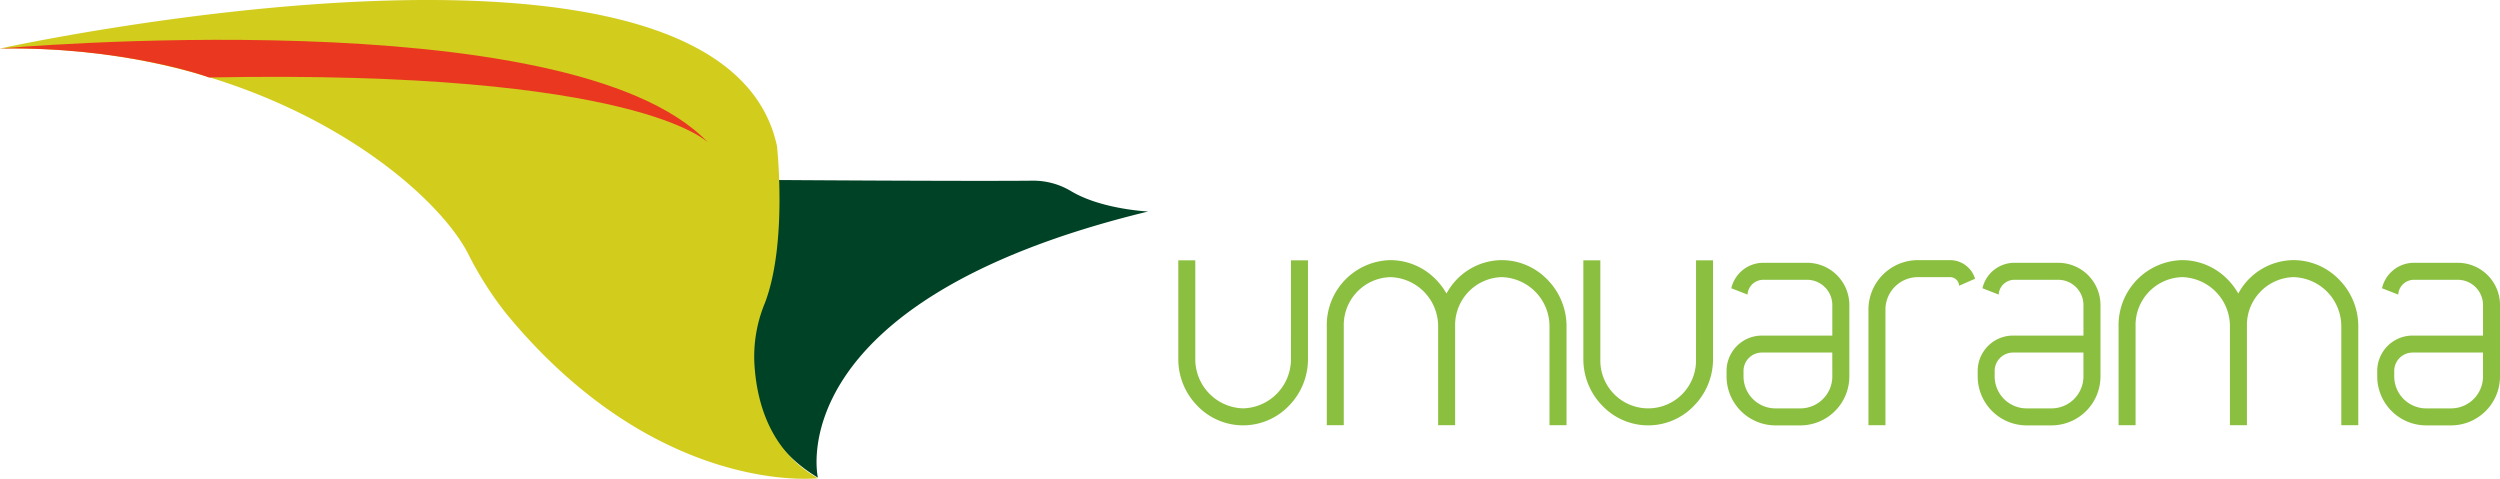
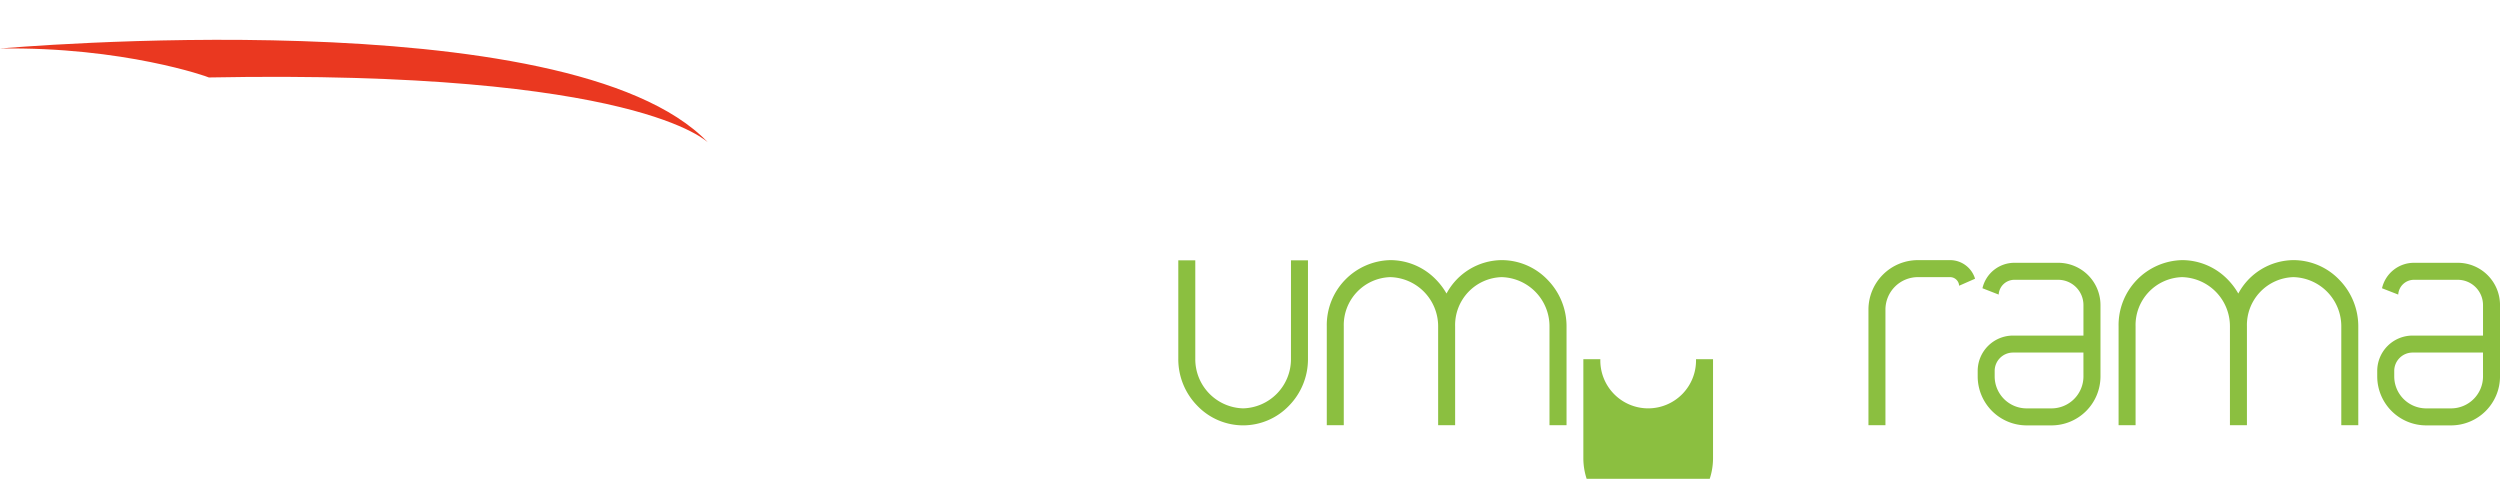
<svg xmlns="http://www.w3.org/2000/svg" width="500.256" height="95.806" viewBox="0 0 500.256 95.806">
  <g transform="translate(1060.577 -1639.859)">
    <g transform="translate(-1060.577 1639.859)">
-       <path d="M-478.369,1837s-8.184-35.25,66.093-53.253c.132,0-9.19-.378-15.357-4.028a14.7,14.7,0,0,0-7.679-2.14c-13.6.131-51.239-.132-51.239-.132s-9.82,17.876-6.293,29.584C-492.846,1807.033-495.617,1826.673-478.369,1837Z" transform="translate(642.029 -1741.426)" fill="#004226" />
-       <path d="M-1060.577,1649.57c52.5-.881,86.363,26.815,93.663,41.042a69.242,69.242,0,0,0,7.806,12.212c30.214,36.509,62.191,32.731,62.191,32.731-9.946-5.66-12.338-15.862-12.716-23.167a28,28,0,0,1,2.14-11.96c4.532-11.96,2.392-31.347,2.392-31.347C-916.179,1617.845-1060.577,1649.57-1060.577,1649.57Z" transform="translate(1060.577 -1639.859)" fill="#d2cc1d" />
      <path d="M-1060.577,1672.042s113.936-10.2,141.629,18.758c0,.132-13.6-14.6-99.833-12.967C-1018.907,1677.708-1035.9,1671.664-1060.577,1672.042Z" transform="translate(1060.577 -1662.332)" fill="#ea3820" />
    </g>
    <g transform="translate(-824.799 1691.911)">
      <path d="M-137.347,1858.633a9.835,9.835,0,0,1-9.572,9.833,9.835,9.835,0,0,1-9.572-9.833v-19.791h-3.4v19.791a13.288,13.288,0,0,0,3.781,9.286,12.729,12.729,0,0,0,9.193,3.95,12.729,12.729,0,0,0,9.193-3.95,13.288,13.288,0,0,0,3.781-9.286v-19.791h-3.4Z" transform="translate(159.893 -1838.805)" fill="#8bbf40" />
-       <path d="M172.275,1858.633a9.575,9.575,0,1,1-19.143,0v-19.791h-3.4v19.791a13.288,13.288,0,0,0,3.781,9.286,12.673,12.673,0,0,0,18.387,0,13.288,13.288,0,0,0,3.781-9.286v-19.791h-3.4Z" transform="translate(-68.677 -1838.805)" fill="#8bbf40" />
+       <path d="M172.275,1858.633a9.575,9.575,0,1,1-19.143,0h-3.4v19.791a13.288,13.288,0,0,0,3.781,9.286,12.673,12.673,0,0,0,18.387,0,13.288,13.288,0,0,0,3.781-9.286v-19.791h-3.4Z" transform="translate(-68.677 -1838.805)" fill="#8bbf40" />
      <path d="M-11.376,1838.7a12.643,12.643,0,0,0-11.041,6.688,13.55,13.55,0,0,0-2.051-2.737,12.729,12.729,0,0,0-9.194-3.95,13,13,0,0,0-12.713,13.237v19.79h3.4v-19.79a9.594,9.594,0,0,1,9.31-9.834,9.835,9.835,0,0,1,9.572,9.834v19.79h3.4v-19.79a9.594,9.594,0,0,1,9.31-9.834,9.835,9.835,0,0,1,9.572,9.834v19.79H1.6v-19.79a13.29,13.29,0,0,0-3.781-9.287A12.729,12.729,0,0,0-11.376,1838.7Z" transform="translate(76.09 -1838.701)" fill="#8bbf40" />
      <path d="M593.865,1838.7a12.643,12.643,0,0,0-11.041,6.688,13.548,13.548,0,0,0-2.05-2.737,12.729,12.729,0,0,0-9.193-3.95,13,13,0,0,0-12.713,13.237v19.79h3.4v-19.79a9.594,9.594,0,0,1,9.31-9.834,9.835,9.835,0,0,1,9.572,9.834v19.79h3.4v-19.79a9.594,9.594,0,0,1,9.31-9.834,9.835,9.835,0,0,1,9.572,9.834v19.79h3.4v-19.79a13.29,13.29,0,0,0-3.781-9.287A12.73,12.73,0,0,0,593.865,1838.7Z" transform="translate(-370.712 -1838.701)" fill="#8bbf40" />
-       <path d="M275.317,1840.74h-8.775a6.559,6.559,0,0,0-6.384,5.092l3.243,1.267a3.15,3.15,0,0,1,3.141-2.956h8.775a5.054,5.054,0,0,1,5.05,5.05v6.11H266.278a7.081,7.081,0,0,0-7.073,7.073v1.1a9.809,9.809,0,0,0,9.8,9.8h4.971a9.808,9.808,0,0,0,9.8-9.8v-14.28A8.46,8.46,0,0,0,275.317,1840.74Zm5.05,22.733a6.4,6.4,0,0,1-6.392,6.4H269a6.4,6.4,0,0,1-6.4-6.4v-1.1a3.674,3.674,0,0,1,3.67-3.67h14.089Z" transform="translate(-149.495 -1840.206)" fill="#8bbf40" />
      <path d="M467.286,1840.74h-8.775a6.559,6.559,0,0,0-6.384,5.092l3.243,1.267a3.15,3.15,0,0,1,3.141-2.956h8.775a5.054,5.054,0,0,1,5.05,5.05v6.11H458.247a7.081,7.081,0,0,0-7.073,7.073v1.1a9.809,9.809,0,0,0,9.8,9.8h4.971a9.809,9.809,0,0,0,9.8-9.8v-14.28A8.461,8.461,0,0,0,467.286,1840.74Zm5.05,22.733a6.4,6.4,0,0,1-6.393,6.4h-4.971a6.4,6.4,0,0,1-6.4-6.4v-1.1a3.674,3.674,0,0,1,3.67-3.67h14.089Z" transform="translate(-291.211 -1840.206)" fill="#8bbf40" />
      <path d="M772.7,1840.74h-8.775a6.559,6.559,0,0,0-6.385,5.092l3.243,1.267a3.15,3.15,0,0,1,3.141-2.956H772.7a5.054,5.054,0,0,1,5.05,5.05v6.11H763.656a7.081,7.081,0,0,0-7.073,7.073v1.1a9.809,9.809,0,0,0,9.8,9.8h4.971a9.809,9.809,0,0,0,9.8-9.8v-14.28A8.461,8.461,0,0,0,772.7,1840.74Zm5.05,22.733a6.4,6.4,0,0,1-6.393,6.4h-4.971a6.4,6.4,0,0,1-6.4-6.4v-1.1a3.674,3.674,0,0,1,3.67-3.67h14.089Z" transform="translate(-516.671 -1840.206)" fill="#8bbf40" />
      <path d="M384.009,1838.7h-6.443a9.9,9.9,0,0,0-9.893,9.893v23.136h3.4v-23.136a6.5,6.5,0,0,1,6.49-6.49h6.443a1.814,1.814,0,0,1,1.811,1.72l3.188-1.4A5.225,5.225,0,0,0,384.009,1838.7Z" transform="translate(-229.569 -1838.7)" fill="#8bbf40" />
    </g>
  </g>
</svg>